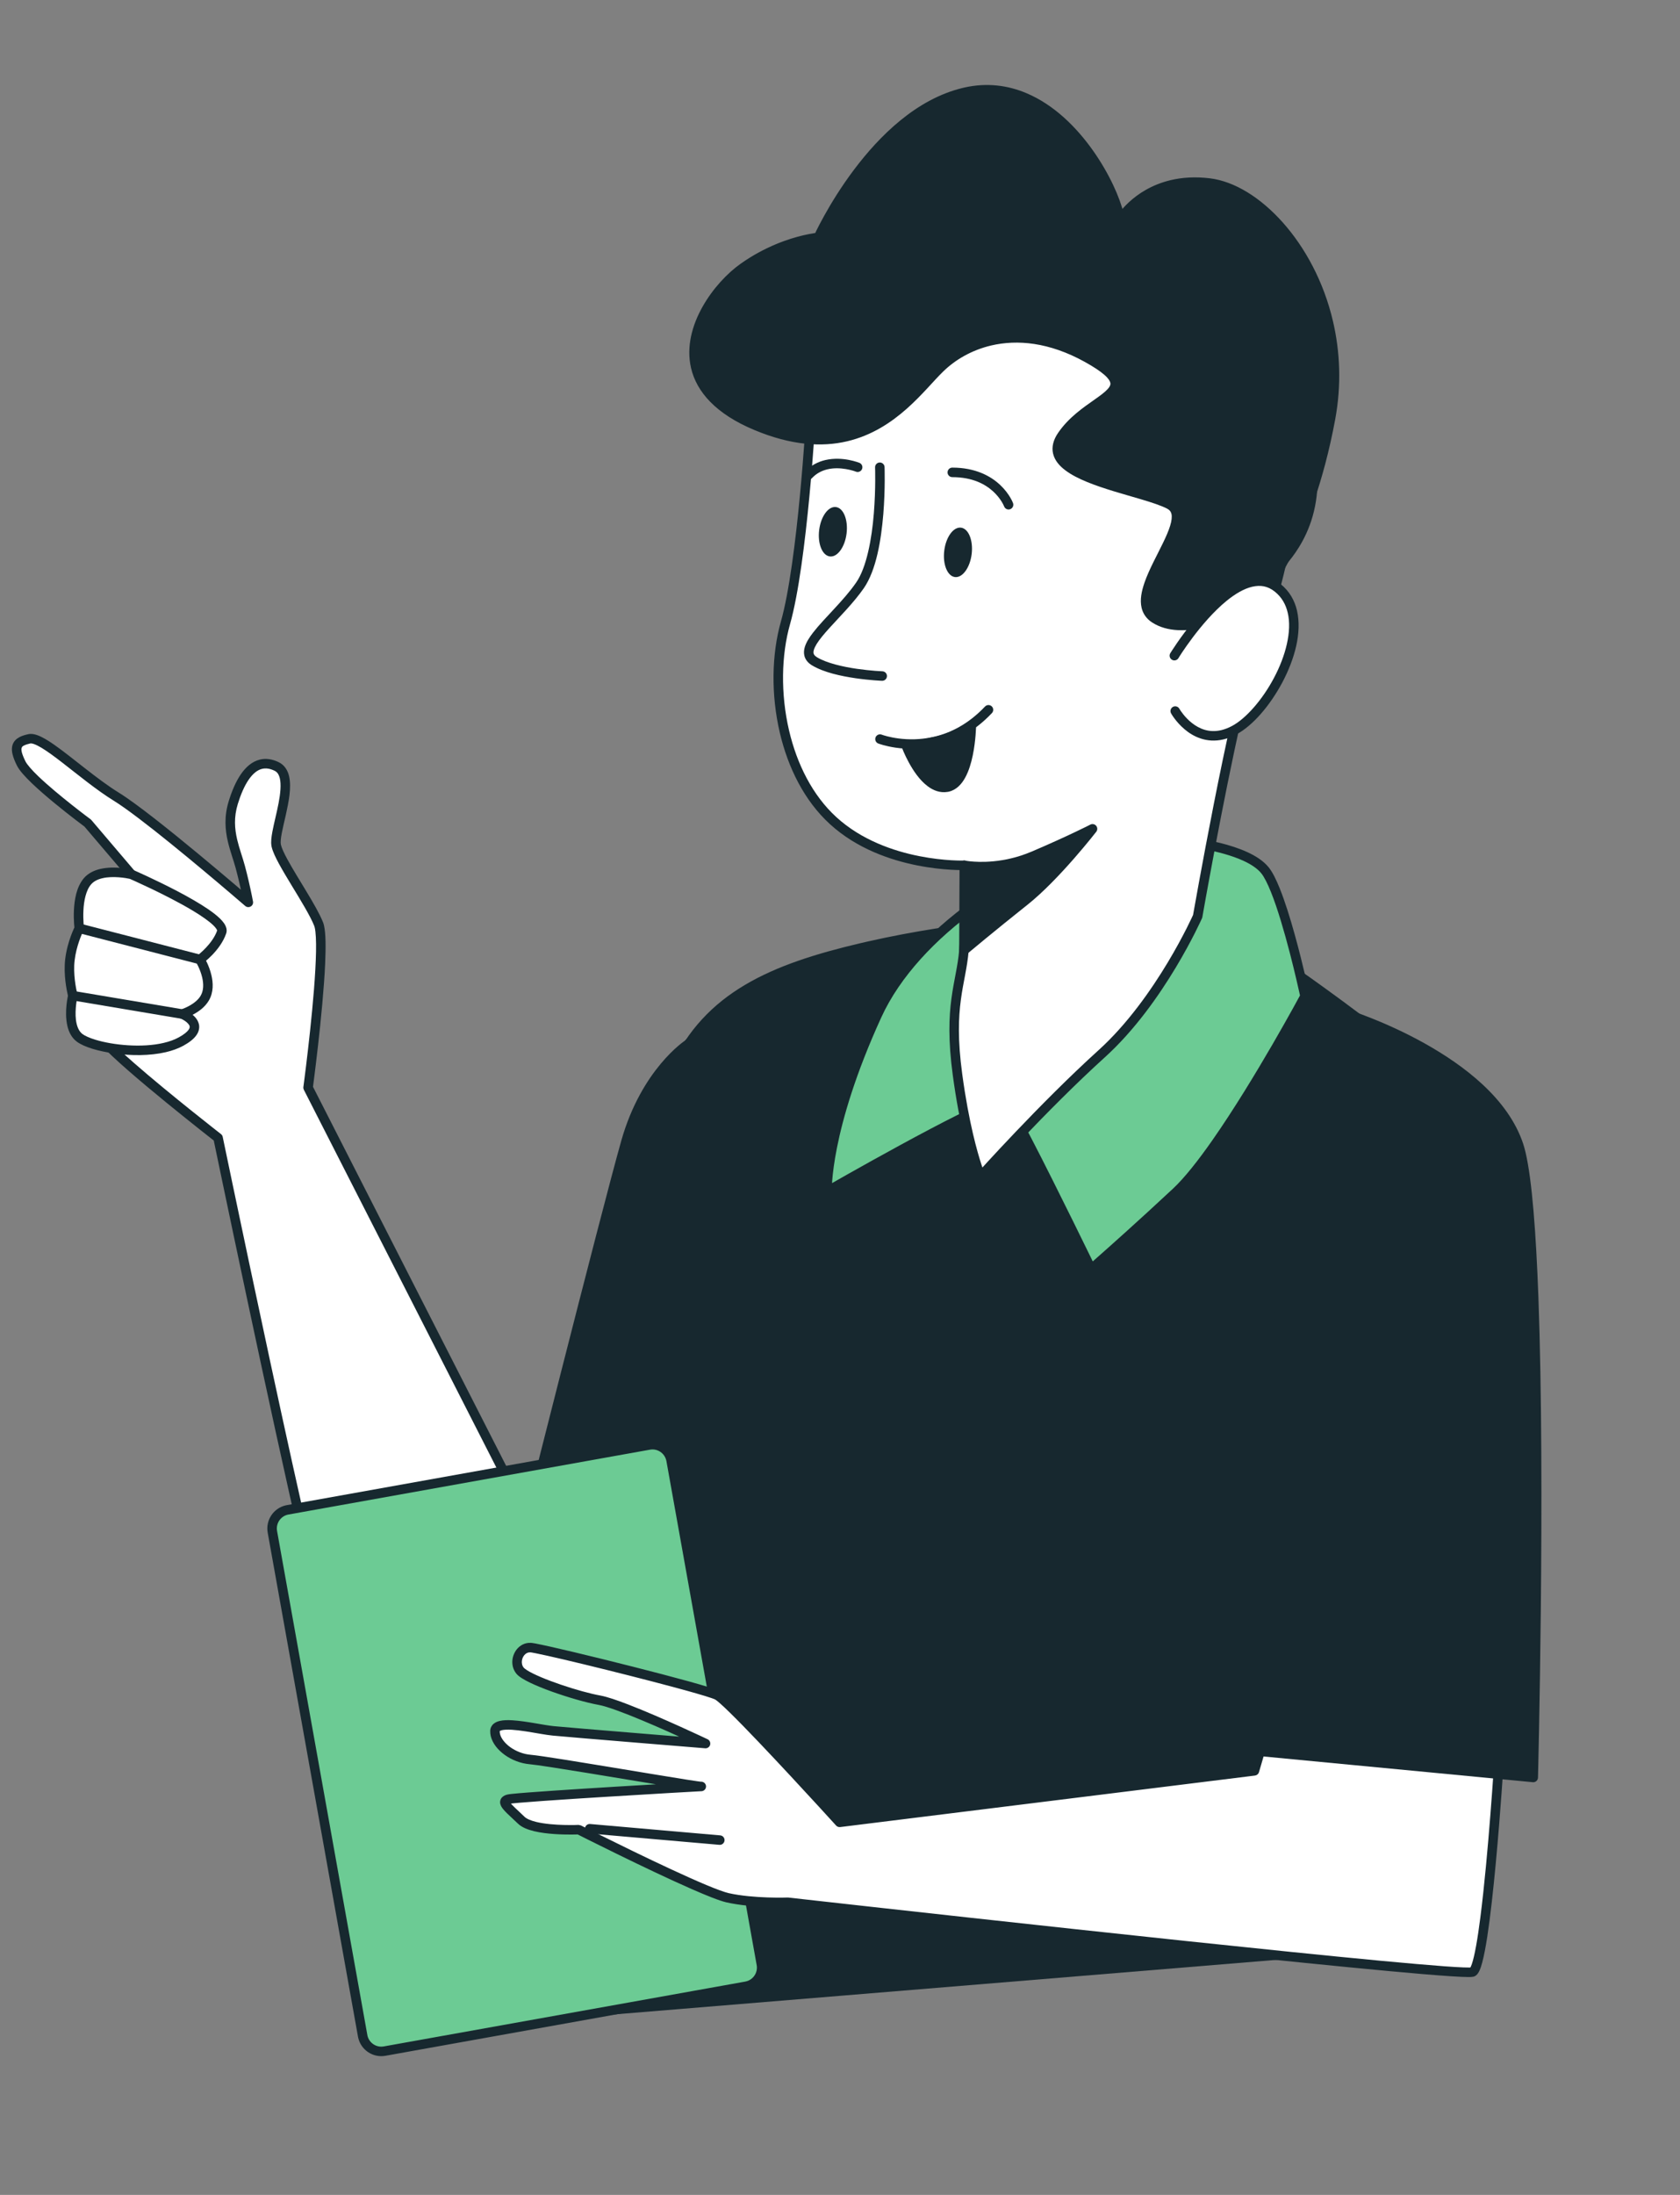
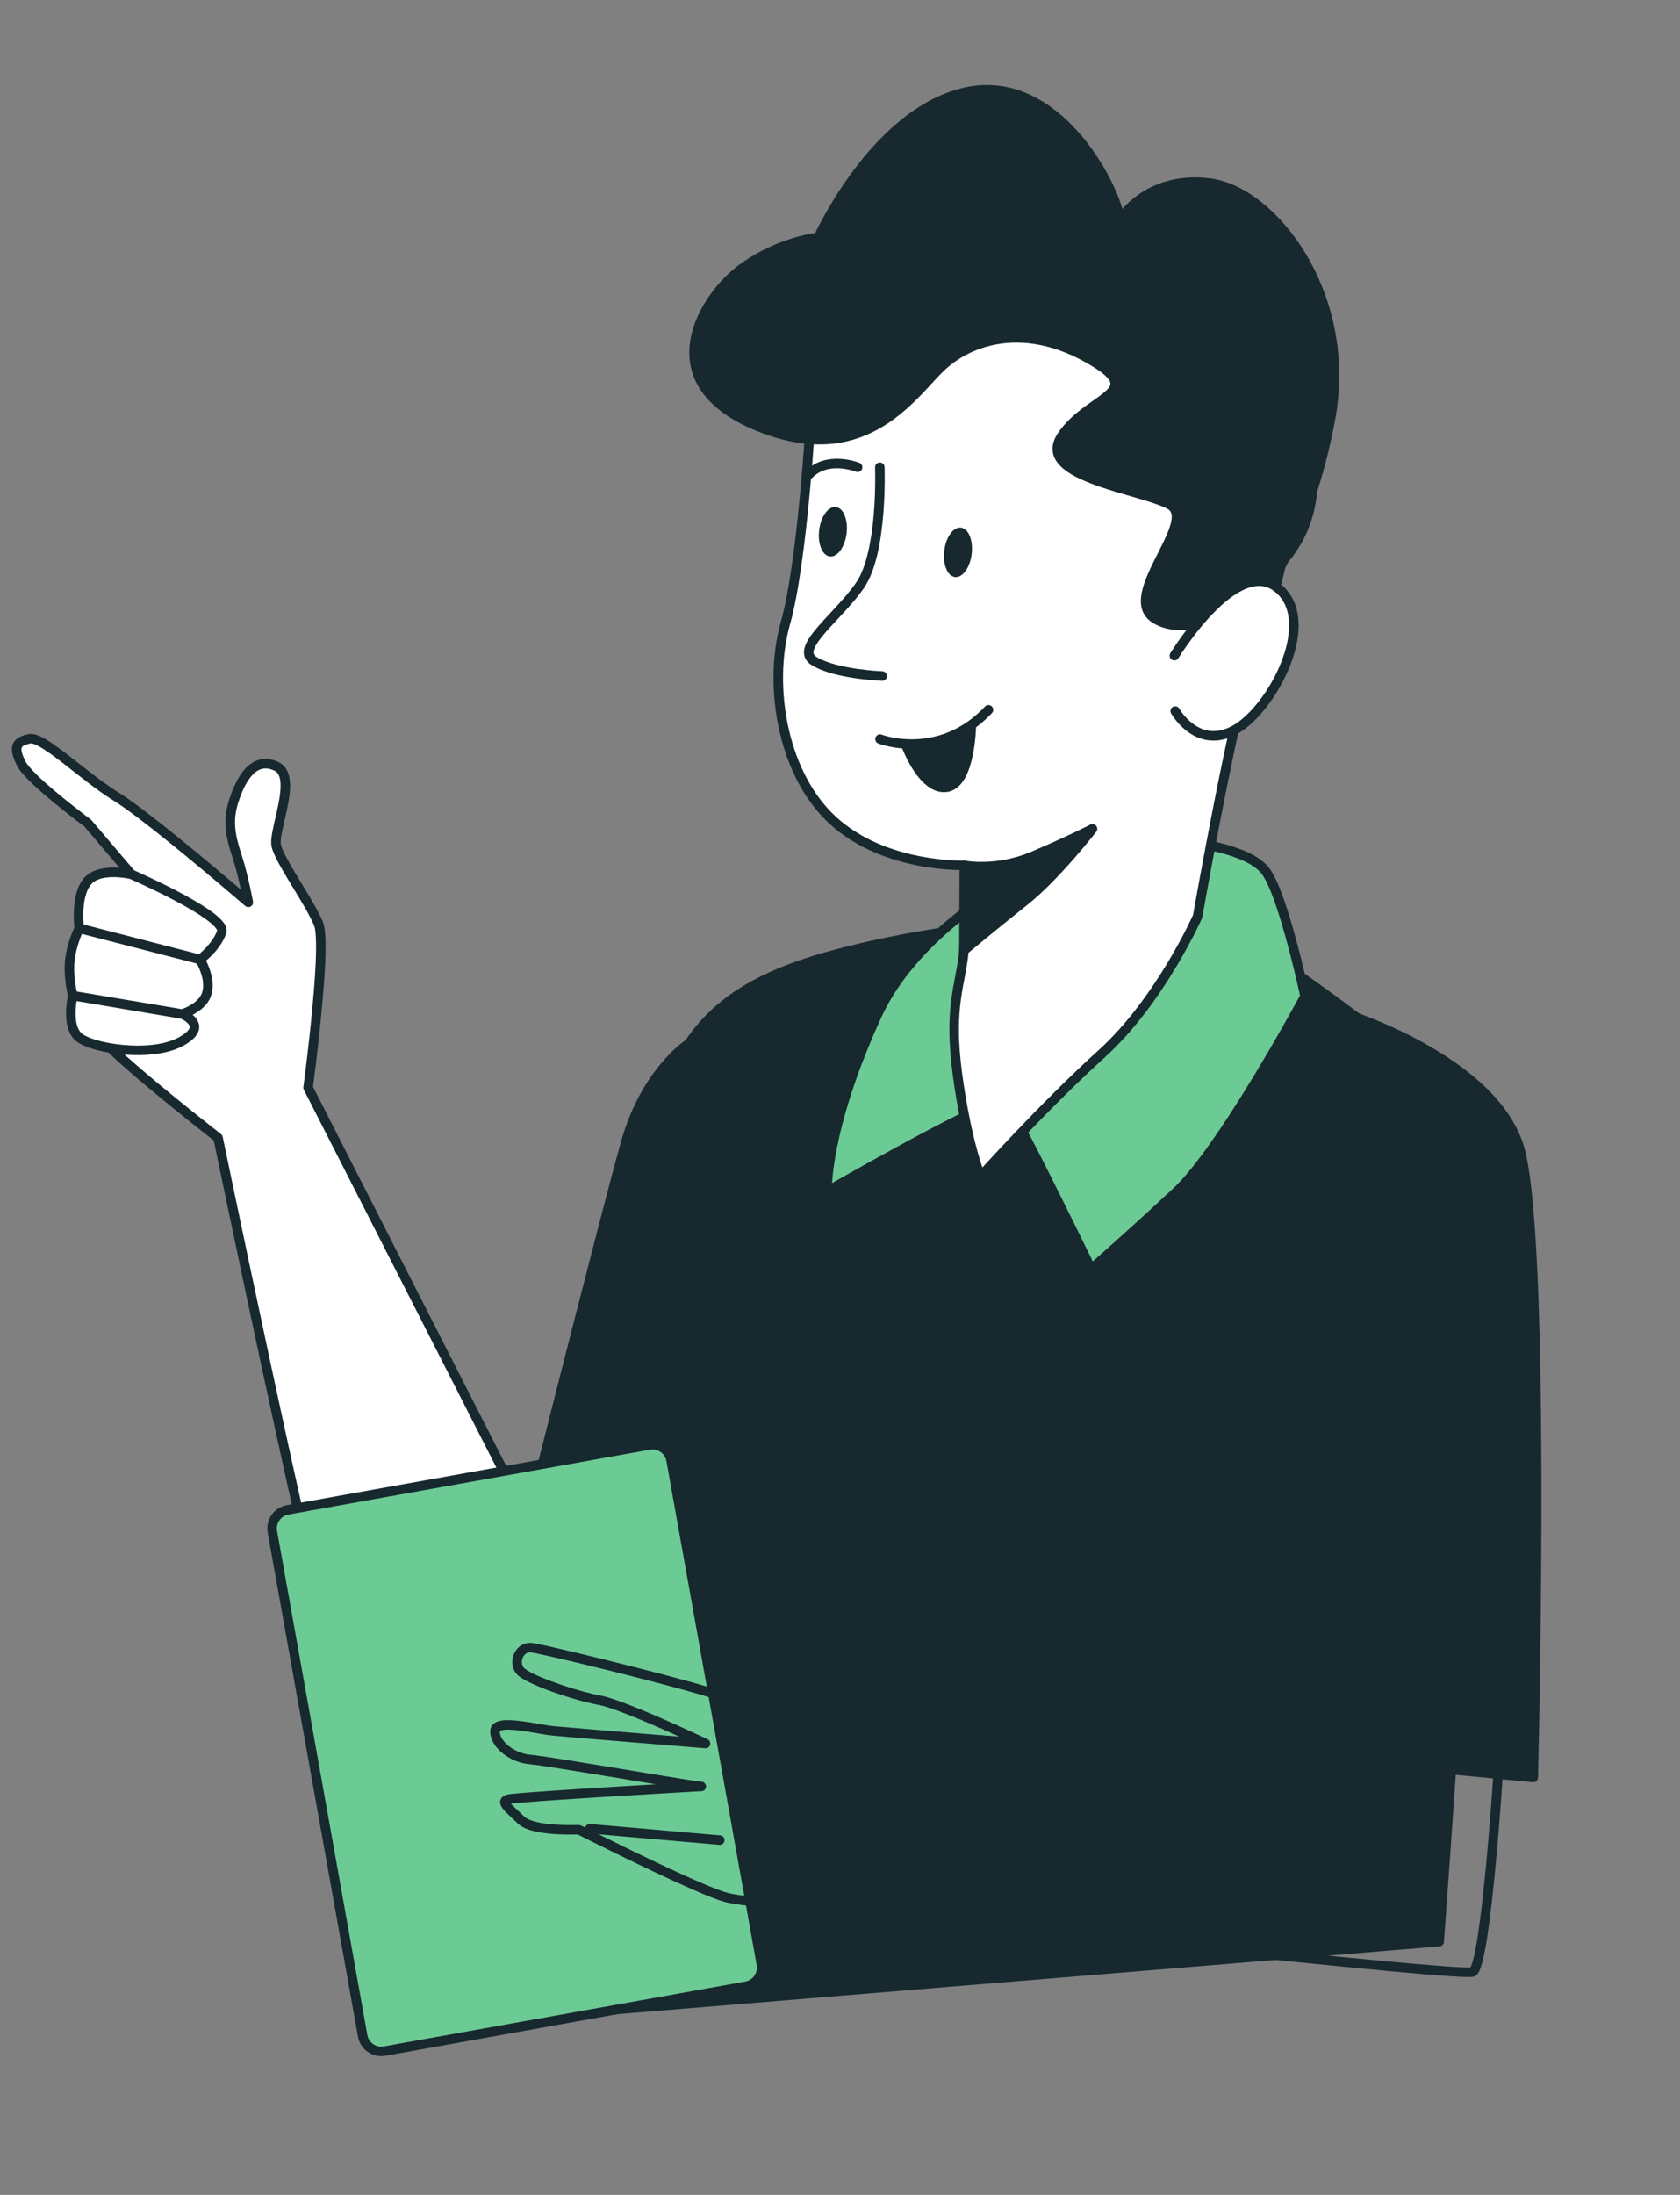
<svg xmlns="http://www.w3.org/2000/svg" width="72" height="94" viewBox="0 0 72 94" fill="none">
  <rect x="0" y="0" width="72" height="94" fill="#808080" stroke="none" />
  <path d="M23.617 66.998L13.204 46.578C13.204 46.578 14.024 40.495 13.654 39.571C13.285 38.648 11.963 36.849 11.836 36.199C11.709 35.549 12.768 33.261 11.851 32.822C10.935 32.384 10.345 33.24 9.998 34.369C9.651 35.498 10.087 36.343 10.299 37.133C10.51 37.922 10.643 38.645 10.643 38.645C10.643 38.645 6.456 35.028 4.988 34.122C3.519 33.215 1.839 31.519 1.262 31.64C0.685 31.761 0.557 31.992 0.909 32.697C1.26 33.401 3.76 35.25 3.76 35.25L5.628 37.444C5.628 37.444 4.807 39.052 4.295 40.855C3.783 42.658 3.485 43.49 4.456 44.584C5.426 45.678 9.346 48.73 9.346 48.73C9.346 48.73 13.359 68.063 13.887 69.121C14.414 70.178 16.759 74.606 19.685 76.273C20.68 76.84 23.262 76.052 24.392 75.519C25.522 74.986 26.901 73.918 26.901 73.918L27.04 68.477L23.617 66.998Z" fill="white" />
  <path d="M23.617 66.998L23.436 67.091L13.022 46.671C13.004 46.634 12.996 46.592 13.002 46.551C13.002 46.55 13.05 46.197 13.117 45.645C13.218 44.819 13.363 43.549 13.456 42.377C13.502 41.791 13.535 41.229 13.544 40.76C13.553 40.294 13.534 39.914 13.489 39.725L13.465 39.647C13.296 39.222 12.884 38.552 12.496 37.915C12.302 37.595 12.114 37.282 11.961 37.002C11.809 36.721 11.693 36.479 11.643 36.273L11.636 36.238L11.636 36.238C11.602 36.051 11.632 35.847 11.676 35.605C11.744 35.245 11.859 34.815 11.938 34.401C12.018 33.988 12.055 33.59 11.993 33.335C11.949 33.159 11.883 33.065 11.763 33.006C11.552 32.906 11.386 32.892 11.236 32.926C11.031 32.973 10.833 33.133 10.651 33.4C10.471 33.665 10.316 34.027 10.192 34.429C10.016 35.005 10.056 35.491 10.164 35.955C10.254 36.341 10.395 36.707 10.495 37.08C10.552 37.293 10.604 37.5 10.648 37.69C10.771 38.214 10.843 38.606 10.843 38.608C10.859 38.693 10.82 38.779 10.744 38.821C10.669 38.865 10.575 38.856 10.51 38.799C10.509 38.798 10.249 38.574 9.834 38.221C9.212 37.691 8.243 36.876 7.295 36.109C6.347 35.343 5.413 34.623 4.881 34.295C4.129 33.831 3.338 33.176 2.666 32.657C2.33 32.397 2.024 32.172 1.777 32.024C1.653 31.95 1.544 31.896 1.46 31.867C1.375 31.836 1.318 31.835 1.303 31.839L1.254 31.851C1.073 31.891 0.976 31.948 0.948 31.985L0.92 32.053C0.915 32.085 0.917 32.136 0.933 32.207C0.956 32.305 1.008 32.439 1.091 32.606C1.152 32.734 1.366 32.982 1.643 33.246C2.06 33.646 2.622 34.108 3.077 34.468C3.304 34.648 3.506 34.803 3.65 34.913C3.795 35.022 3.881 35.086 3.881 35.086L3.915 35.118L5.783 37.312C5.837 37.374 5.847 37.463 5.81 37.536C5.809 37.536 5.798 37.56 5.774 37.606C5.613 37.933 4.933 39.354 4.491 40.911C4.319 41.516 4.173 42.008 4.092 42.425C4.011 42.843 3.996 43.181 4.069 43.495C4.143 43.805 4.303 44.104 4.608 44.449C4.837 44.708 5.262 45.103 5.763 45.54C6.515 46.197 7.443 46.955 8.182 47.548C8.551 47.844 8.874 48.1 9.104 48.281C9.334 48.462 9.47 48.569 9.471 48.569C9.509 48.599 9.536 48.642 9.545 48.689C9.546 48.691 9.701 49.44 9.955 50.653C10.719 54.295 12.368 62.105 13.353 66.303C13.529 67.055 13.684 67.69 13.808 68.164C13.87 68.4 13.924 68.597 13.969 68.745C14.014 68.893 14.053 68.998 14.069 69.029C14.329 69.552 15.044 70.916 16.053 72.351C17.061 73.787 18.369 75.291 19.786 76.096C19.998 76.22 20.352 76.278 20.773 76.264C21.194 76.252 21.679 76.174 22.162 76.061C22.984 75.868 23.802 75.572 24.305 75.334C24.852 75.077 25.474 74.681 25.955 74.351C26.195 74.185 26.402 74.037 26.547 73.929C26.693 73.822 26.776 73.757 26.777 73.757L26.901 73.918L26.698 73.913L26.833 68.61L23.536 67.185C23.493 67.166 23.457 67.133 23.436 67.091L23.617 66.998L23.698 66.811L27.121 68.29C27.197 68.323 27.246 68.399 27.244 68.482L27.105 73.923C27.103 73.984 27.074 74.042 27.026 74.079C27.02 74.083 25.641 75.153 24.479 75.703C23.943 75.956 23.109 76.257 22.255 76.457C21.753 76.575 21.245 76.658 20.785 76.671C20.324 76.683 19.909 76.633 19.584 76.45C18.076 75.589 16.748 74.045 15.72 72.585C14.693 71.125 13.971 69.746 13.704 69.211C13.665 69.131 13.628 69.022 13.579 68.864C13.438 68.395 13.221 67.527 12.956 66.396C11.641 60.787 9.147 48.773 9.146 48.771L9.346 48.73L9.221 48.891C9.22 48.89 8.239 48.126 7.136 47.225C6.584 46.774 6.002 46.289 5.495 45.847C4.988 45.404 4.559 45.007 4.303 44.719C3.967 44.341 3.763 43.975 3.673 43.588C3.581 43.196 3.605 42.794 3.692 42.347C3.78 41.9 3.928 41.402 4.099 40.799C4.618 38.973 5.444 37.358 5.447 37.351L5.628 37.444L5.473 37.575L3.605 35.382L3.76 35.25L3.639 35.414C3.637 35.412 3.01 34.949 2.337 34.395C2 34.118 1.651 33.818 1.361 33.54C1.071 33.258 0.841 33.012 0.726 32.787C0.635 32.604 0.571 32.446 0.537 32.3C0.512 32.194 0.502 32.093 0.517 31.994C0.536 31.844 0.624 31.708 0.743 31.625C0.861 31.54 0.999 31.492 1.161 31.454L1.22 31.441C1.35 31.415 1.471 31.44 1.595 31.483C1.81 31.559 2.045 31.703 2.311 31.886C3.101 32.437 4.153 33.367 5.095 33.948C5.852 34.416 7.262 35.545 8.496 36.566C9.728 37.585 10.775 38.49 10.777 38.491L10.643 38.645L10.443 38.682C10.443 38.681 10.425 38.587 10.393 38.426C10.36 38.266 10.312 38.04 10.252 37.783C10.208 37.597 10.158 37.393 10.102 37.185C10.01 36.841 9.866 36.468 9.767 36.048C9.648 35.544 9.6 34.967 9.803 34.309C9.935 33.882 10.1 33.487 10.314 33.171C10.528 32.857 10.798 32.611 11.143 32.529C11.391 32.47 11.665 32.506 11.939 32.639C12.191 32.757 12.334 32.994 12.389 33.242C12.5 33.733 12.372 34.341 12.248 34.907C12.184 35.188 12.118 35.456 12.076 35.681C12.032 35.903 12.019 36.087 12.036 36.16L12.04 36.18C12.069 36.31 12.173 36.541 12.319 36.807C12.538 37.21 12.847 37.705 13.136 38.185C13.426 38.666 13.696 39.129 13.843 39.495C13.86 39.538 13.874 39.583 13.885 39.632C13.965 39.982 13.965 40.563 13.935 41.276C13.838 43.402 13.406 46.602 13.406 46.605L13.204 46.578L13.385 46.486L23.798 66.906L23.617 66.998Z" fill="#17282F" />
  <path d="M5.628 37.444C5.628 37.444 9.738 39.233 9.5 39.913C9.263 40.593 8.57 41.091 8.57 41.091C8.57 41.091 9.176 42.069 8.773 42.749C8.49 43.227 7.809 43.427 7.809 43.427C7.809 43.427 9.023 43.915 7.759 44.606C6.495 45.297 4.042 44.912 3.417 44.45C2.792 43.987 3.121 42.64 3.121 42.64C3.121 42.64 2.91 41.85 2.995 41.109C3.081 40.369 3.398 39.755 3.398 39.755C3.398 39.755 3.211 38.377 3.745 37.746C4.28 37.115 5.628 37.444 5.628 37.444Z" fill="white" />
  <path d="M5.628 37.444L5.71 37.257C5.712 37.258 6.64 37.662 7.595 38.162C8.073 38.413 8.557 38.687 8.94 38.95C9.132 39.083 9.298 39.212 9.43 39.34C9.559 39.47 9.661 39.593 9.702 39.755C9.719 39.824 9.719 39.905 9.692 39.981C9.558 40.364 9.307 40.676 9.093 40.899C8.877 41.12 8.696 41.251 8.689 41.256L8.57 41.091L8.743 40.983C8.749 40.994 8.958 41.327 9.061 41.766C9.137 42.092 9.16 42.493 8.948 42.853C8.775 43.143 8.504 43.327 8.28 43.447C8.056 43.567 7.875 43.62 7.866 43.623L7.809 43.428L7.884 43.239C7.893 43.242 8.015 43.291 8.155 43.386C8.292 43.482 8.463 43.62 8.523 43.856C8.562 44.008 8.524 44.19 8.41 44.343C8.298 44.498 8.121 44.639 7.857 44.785C7.632 44.907 7.378 44.997 7.109 45.06C6.416 45.221 5.617 45.213 4.916 45.118C4.565 45.07 4.239 45 3.963 44.916C3.686 44.83 3.46 44.733 3.296 44.613C3.064 44.441 2.946 44.187 2.887 43.935C2.743 43.303 2.923 42.606 2.923 42.592L3.121 42.64L2.925 42.693C2.924 42.691 2.917 42.666 2.907 42.622C2.858 42.407 2.718 41.745 2.793 41.086C2.885 40.302 3.211 39.675 3.217 39.662L3.398 39.755L3.196 39.783C3.195 39.776 3.147 39.421 3.168 38.978C3.191 38.535 3.271 37.998 3.59 37.614C3.779 37.392 4.039 37.275 4.296 37.214C4.954 37.064 5.662 37.245 5.677 37.246L5.71 37.257L5.628 37.444L5.58 37.642L5.554 37.636C5.428 37.607 4.845 37.501 4.389 37.611C4.184 37.658 4.013 37.745 3.901 37.878C3.685 38.125 3.591 38.593 3.575 38.997C3.565 39.199 3.571 39.383 3.58 39.517C3.585 39.584 3.59 39.637 3.593 39.674L3.6 39.728C3.605 39.77 3.598 39.812 3.579 39.849L3.567 39.872C3.511 39.988 3.268 40.523 3.198 41.133C3.13 41.704 3.258 42.339 3.304 42.529C3.313 42.568 3.318 42.587 3.318 42.587L3.319 42.688L3.314 42.714C3.284 42.839 3.18 43.413 3.284 43.842C3.33 44.039 3.413 44.194 3.538 44.286C3.636 44.359 3.832 44.45 4.083 44.526C4.836 44.759 6.084 44.885 7.016 44.663C7.257 44.607 7.477 44.528 7.661 44.427C7.894 44.3 8.022 44.186 8.08 44.105C8.137 44.022 8.133 43.988 8.127 43.949C8.117 43.889 8.03 43.79 7.926 43.722C7.876 43.688 7.826 43.661 7.789 43.643L7.745 43.622L7.735 43.617L7.733 43.616C7.652 43.584 7.601 43.504 7.605 43.418C7.61 43.331 7.668 43.257 7.751 43.232L7.774 43.225C7.832 43.206 7.992 43.147 8.16 43.048C8.329 42.95 8.502 42.81 8.598 42.645C8.732 42.423 8.729 42.133 8.665 41.859C8.622 41.678 8.554 41.509 8.497 41.388C8.469 41.328 8.443 41.279 8.425 41.246L8.403 41.209L8.397 41.198C8.341 41.107 8.365 40.987 8.451 40.925L8.457 40.922C8.522 40.877 9.118 40.405 9.308 39.846L9.331 39.854L9.307 39.853L9.308 39.846L9.331 39.854L9.307 39.853L9.306 39.847C9.303 39.823 9.251 39.732 9.145 39.631C8.961 39.45 8.637 39.225 8.263 39C7.7 38.662 7.019 38.319 6.481 38.06C6.211 37.932 5.977 37.824 5.811 37.748C5.645 37.673 5.547 37.631 5.547 37.63L5.628 37.444Z" fill="#17282F" />
  <path d="M8.57 41.091L3.397 39.755L8.57 41.091Z" fill="white" />
  <path d="M8.519 41.288L3.347 39.953C3.238 39.925 3.172 39.813 3.2 39.705C3.228 39.596 3.34 39.53 3.448 39.558L8.621 40.893C8.73 40.921 8.795 41.033 8.767 41.141C8.739 41.251 8.628 41.316 8.519 41.288Z" fill="#17282F" />
-   <path d="M7.809 43.428L3.121 42.64L7.809 43.428Z" fill="white" />
  <path d="M7.775 43.628L3.087 42.84C2.976 42.822 2.901 42.717 2.92 42.606C2.939 42.495 3.044 42.42 3.155 42.439L7.842 43.227C7.953 43.245 8.028 43.35 8.009 43.461C7.99 43.572 7.885 43.647 7.775 43.628Z" fill="#17282F" />
  <path d="M29.486 44.724C29.486 44.724 27.675 45.9 26.822 48.905C25.969 51.91 22.208 66.821 22.208 66.821L27.993 68.472L30.05 46.218L31.588 43.524C31.588 43.524 29.888 44.251 29.486 44.724Z" fill="#17282F" />
  <path d="M29.486 44.724L29.597 44.895L29.582 44.905C29.405 45.028 27.802 46.201 27.018 48.961C26.593 50.458 25.439 54.938 24.393 59.041C23.869 61.092 23.372 63.05 23.006 64.495C22.823 65.216 22.673 65.811 22.569 66.224C22.464 66.638 22.405 66.87 22.405 66.871L22.208 66.821L22.264 66.625L27.813 68.209L29.846 46.2L29.873 46.117L31.412 43.422L31.588 43.524L31.669 43.711C31.668 43.711 31.565 43.755 31.401 43.83C31.155 43.942 30.776 44.121 30.426 44.314C30.251 44.411 30.083 44.511 29.944 44.605C29.805 44.7 29.695 44.792 29.642 44.856L29.597 44.895L29.486 44.724L29.331 44.592C29.46 44.442 29.652 44.305 29.876 44.164C30.546 43.747 31.504 43.339 31.509 43.336C31.589 43.302 31.682 43.323 31.741 43.388C31.799 43.453 31.809 43.549 31.765 43.624L30.248 46.281L28.197 68.491C28.191 68.551 28.159 68.606 28.108 68.64C28.059 68.674 27.996 68.685 27.938 68.668L22.152 67.017C22.046 66.987 21.983 66.878 22.011 66.771C22.011 66.769 25.771 51.864 26.627 48.85C27.497 45.783 29.349 44.569 29.375 44.553L29.486 44.724Z" fill="#17282F" />
  <path d="M54.768 41.148C54.768 41.148 63.058 46.794 63.561 48.709C64.064 50.623 61.68 83.154 61.68 83.154L24.077 86.251C24.077 86.251 27.456 49.035 28.916 45.808C30.377 42.581 33.273 41.422 37.226 40.521C41.18 39.62 45.075 39.415 45.075 39.415C45.075 39.415 51.494 39.116 54.768 41.148Z" fill="#17282F" />
  <path d="M54.768 41.148L54.883 40.98C54.885 40.981 56.959 42.394 59.101 44.049C60.171 44.877 61.258 45.765 62.114 46.572C62.543 46.975 62.913 47.358 63.197 47.706C63.48 48.056 63.679 48.365 63.758 48.657L63.763 48.679C63.8 48.841 63.817 49.09 63.827 49.448C63.862 50.778 63.758 53.541 63.583 56.95C63.055 67.172 61.883 83.168 61.883 83.169C61.876 83.269 61.796 83.349 61.696 83.357L24.093 86.454C24.034 86.459 23.975 86.437 23.932 86.395C23.89 86.351 23.869 86.293 23.874 86.233C23.874 86.232 24.719 76.927 25.747 67.219C26.26 62.364 26.82 57.408 27.342 53.462C27.604 51.489 27.855 49.769 28.088 48.437C28.205 47.772 28.317 47.203 28.423 46.748C28.53 46.292 28.628 45.951 28.731 45.724C29.459 44.113 30.549 42.994 31.93 42.178C33.31 41.36 34.978 40.839 36.889 40.39C36.986 40.368 37.083 40.345 37.181 40.323C41.155 39.417 45.058 39.212 45.064 39.212L45.065 39.211C45.071 39.211 46.683 39.136 48.712 39.317C50.741 39.499 53.184 39.928 54.876 40.975L54.883 40.98L54.768 41.148L54.661 41.321C53.078 40.336 50.675 39.898 48.676 39.722C47.676 39.633 46.776 39.608 46.128 39.603C45.804 39.602 45.542 39.605 45.362 39.61C45.182 39.614 45.085 39.618 45.084 39.618L45.086 39.618C45.085 39.618 44.845 39.631 44.42 39.664C43.145 39.764 40.22 40.047 37.271 40.72C37.174 40.742 37.078 40.764 36.982 40.787C35.088 41.231 33.459 41.745 32.137 42.528C30.815 43.312 29.798 44.356 29.102 45.892C29.022 46.069 28.923 46.397 28.82 46.841C28.43 48.509 27.948 51.82 27.449 55.831C26.7 61.851 25.907 69.462 25.302 75.566C25 78.618 24.744 81.294 24.564 83.207C24.474 84.163 24.403 84.929 24.354 85.456C24.306 85.982 24.28 86.269 24.28 86.269L24.077 86.251L24.06 86.048L61.663 82.951L61.68 83.154L61.476 83.139C61.476 83.138 61.514 82.634 61.577 81.745C61.801 78.635 62.353 70.83 62.797 63.577C63.018 59.951 63.213 56.462 63.325 53.768C63.381 52.422 63.417 51.273 63.425 50.408C63.429 49.975 63.426 49.613 63.416 49.334C63.407 49.056 63.387 48.855 63.367 48.772L63.364 48.761C63.317 48.574 63.147 48.288 62.881 47.963C61.947 46.813 59.881 45.138 58.059 43.767C57.148 43.081 56.296 42.468 55.672 42.027C55.36 41.806 55.106 41.628 54.929 41.506C54.752 41.383 54.654 41.317 54.654 41.316L54.768 41.148Z" fill="#17282F" />
  <path d="M50.897 36.058C50.897 36.058 53.449 36.309 54.22 37.281C54.99 38.253 55.929 42.663 55.929 42.663C55.929 42.663 52.437 49.165 50.406 51.058C48.376 52.951 46.765 54.35 46.765 54.35C46.765 54.35 43.438 47.489 43.067 47.175C42.696 46.86 35.444 51.024 35.444 51.024C35.444 51.024 35.342 48.386 37.585 43.483C39.828 38.581 47.574 34.836 50.897 36.058Z" fill="#6CCB94" />
  <path d="M50.897 36.058L50.917 35.856C50.923 35.856 51.569 35.919 52.319 36.107C52.694 36.202 53.096 36.327 53.461 36.495C53.825 36.663 54.154 36.872 54.38 37.154C54.545 37.365 54.695 37.673 54.846 38.047C55.296 39.165 55.724 40.873 55.955 41.857C56.064 42.319 56.128 42.62 56.128 42.621C56.138 42.668 56.131 42.717 56.108 42.76C56.107 42.761 55.233 44.389 54.103 46.256C53.538 47.19 52.91 48.183 52.293 49.064C51.675 49.946 51.073 50.714 50.545 51.207C48.512 53.102 46.9 54.502 46.899 54.503C46.851 54.545 46.786 54.562 46.724 54.549C46.662 54.536 46.609 54.495 46.582 54.438C46.581 54.437 46.374 54.01 46.057 53.362C45.58 52.391 44.857 50.926 44.219 49.676C43.9 49.05 43.602 48.479 43.368 48.051C43.251 47.837 43.149 47.659 43.071 47.531C43.031 47.466 42.998 47.414 42.972 47.378L42.941 47.337L42.933 47.328L42.933 47.327L42.974 47.285L42.936 47.33L42.933 47.327L42.974 47.285L42.936 47.33L43.024 47.226L42.992 47.359L42.936 47.33L43.024 47.226L42.992 47.359L43.003 47.312L43.001 47.361L42.992 47.359L43.003 47.312L43.001 47.361C42.998 47.361 42.965 47.363 42.919 47.374C42.79 47.404 42.563 47.488 42.282 47.611C41.292 48.041 39.602 48.941 38.167 49.73C37.449 50.126 36.794 50.493 36.318 50.762C35.842 51.031 35.547 51.2 35.546 51.201C35.484 51.237 35.408 51.237 35.346 51.202C35.283 51.168 35.244 51.104 35.241 51.032C35.24 51.001 35.145 48.329 37.4 43.399C38.243 41.559 39.824 39.901 41.653 38.588C43.482 37.276 45.559 36.31 47.414 35.875C48.774 35.557 50.016 35.519 50.967 35.867L50.897 36.058L50.827 36.25C49.996 35.942 48.819 35.963 47.507 36.272C45.716 36.691 43.677 37.637 41.89 38.919C40.102 40.201 38.569 41.82 37.771 43.568C36.655 46.006 36.125 47.876 35.874 49.132C35.748 49.76 35.692 50.236 35.667 50.551C35.655 50.709 35.65 50.827 35.648 50.905C35.648 50.944 35.648 50.973 35.648 50.992L35.648 51.017L35.445 51.024L35.343 50.848C35.344 50.847 36.895 49.957 38.601 49.029C39.454 48.565 40.345 48.092 41.103 47.716C41.482 47.528 41.828 47.364 42.119 47.237C42.412 47.11 42.647 47.02 42.826 46.978C42.885 46.964 42.938 46.955 42.994 46.954C43.049 46.955 43.117 46.955 43.199 47.019C43.257 47.071 43.289 47.12 43.34 47.194C43.519 47.465 43.825 48.03 44.196 48.74C45.303 50.869 46.948 54.26 46.949 54.261L46.765 54.35L46.632 54.196C46.632 54.196 46.732 54.109 46.914 53.949C47.461 53.467 48.747 52.327 50.267 50.909C50.755 50.455 51.351 49.701 51.959 48.831C52.873 47.525 53.821 45.958 54.541 44.718C54.9 44.098 55.203 43.56 55.415 43.177C55.627 42.794 55.749 42.567 55.749 42.567L55.929 42.663L55.73 42.705C55.73 42.705 55.666 42.408 55.559 41.95C55.407 41.3 55.165 40.327 54.892 39.431C54.756 38.984 54.612 38.555 54.468 38.199C54.326 37.843 54.179 37.556 54.06 37.407C53.9 37.203 53.621 37.016 53.29 36.865C52.794 36.636 52.186 36.482 51.706 36.389C51.466 36.342 51.258 36.31 51.11 36.289C51.036 36.28 50.977 36.272 50.937 36.268C50.898 36.263 50.877 36.261 50.877 36.261L50.827 36.25L50.897 36.058Z" fill="#17282F" />
  <path d="M34.752 17.799C34.752 17.799 34.398 24.085 33.662 26.68C32.925 29.275 33.479 33.11 35.705 35.144C37.932 37.178 41.328 37.057 41.328 37.057C41.328 37.057 41.43 39.267 41.311 40.702C41.191 42.137 40.633 43.054 41.037 46.031C41.44 49.007 42.029 50.384 42.029 50.384C42.029 50.384 44.713 47.391 47.219 45.126C49.725 42.86 51.328 39.243 51.328 39.243C51.328 39.243 52.891 30.323 53.732 28.037C54.573 25.75 54.856 24.38 54.916 24.137C54.975 23.895 58.307 21.086 54.262 15.242C50.217 9.398 41.733 11.205 38.86 12.867C35.988 14.529 34.752 17.799 34.752 17.799Z" fill="white" />
  <path d="M34.752 17.799L34.955 17.81C34.955 17.812 34.867 19.385 34.686 21.285C34.504 23.187 34.233 25.408 33.858 26.735C33.483 28.053 33.45 29.721 33.818 31.288C34.153 32.718 34.82 34.06 35.843 34.994C36.915 35.975 38.285 36.445 39.391 36.664C39.943 36.773 40.428 36.821 40.774 36.841C40.946 36.851 41.084 36.854 41.178 36.855C41.225 36.855 41.261 36.855 41.285 36.855L41.32 36.853C41.432 36.849 41.526 36.936 41.531 37.048C41.531 37.052 41.634 39.26 41.514 40.719C41.451 41.461 41.281 42.052 41.18 42.816C41.078 43.58 41.039 44.53 41.239 46.003C41.382 47.058 41.548 47.91 41.702 48.568C41.841 49.162 41.971 49.599 42.065 49.886C42.112 50.029 42.151 50.135 42.177 50.205C42.19 50.239 42.2 50.265 42.207 50.281L42.216 50.304L42.029 50.384L41.877 50.248C41.88 50.246 44.565 47.251 47.082 44.974C48.312 43.863 49.331 42.407 50.039 41.23C50.393 40.642 50.669 40.123 50.857 39.752C50.951 39.566 51.022 39.418 51.07 39.316C51.118 39.215 51.142 39.161 51.142 39.161L51.328 39.243L51.127 39.208C51.128 39.207 51.519 36.977 52.015 34.458C52.263 33.199 52.537 31.868 52.803 30.707C53.069 29.545 53.323 28.557 53.541 27.966C53.959 26.828 54.239 25.919 54.42 25.266C54.603 24.611 54.686 24.217 54.718 24.089L54.718 24.089C54.738 24.019 54.758 24.001 54.778 23.969C54.852 23.865 54.989 23.712 55.157 23.472C55.658 22.754 56.402 21.344 55.881 19.11C55.632 18.05 55.094 16.802 54.095 15.358C52.635 13.25 50.594 12.164 48.436 11.706C46.28 11.248 44.011 11.43 42.144 11.868C40.817 12.179 39.691 12.621 38.962 13.043C37.565 13.851 36.556 15.059 35.899 16.067C35.571 16.571 35.331 17.024 35.173 17.351C35.094 17.514 35.036 17.645 34.998 17.735C34.979 17.779 34.965 17.814 34.955 17.837L34.942 17.871L34.752 17.799L34.561 17.727C34.571 17.71 35.809 14.403 38.758 12.691C39.536 12.241 40.69 11.791 42.051 11.472C43.965 11.023 46.286 10.835 48.52 11.307C50.754 11.779 52.905 12.922 54.43 15.126C55.453 16.604 56.015 17.899 56.278 19.017C56.672 20.695 56.384 21.971 55.986 22.842C55.788 23.277 55.564 23.613 55.387 23.849C55.298 23.967 55.222 24.061 55.169 24.128L55.111 24.204L55.102 24.217L54.997 24.158L55.113 24.186L55.102 24.217L54.997 24.158L55.113 24.186C55.085 24.3 54.998 24.713 54.813 25.375C54.628 26.039 54.345 26.958 53.923 28.107C53.719 28.66 53.463 29.644 53.2 30.798C52.804 32.53 52.386 34.651 52.067 36.338C51.908 37.182 51.773 37.917 51.678 38.441C51.584 38.966 51.529 39.278 51.529 39.278L51.514 39.326C51.507 39.337 49.905 42.968 47.355 45.276C46.108 46.404 44.813 47.716 43.831 48.745C43.34 49.26 42.927 49.704 42.637 50.019C42.347 50.334 42.181 50.52 42.181 50.52C42.134 50.572 42.064 50.596 41.996 50.585C41.927 50.574 41.869 50.528 41.841 50.464C41.837 50.453 41.59 49.872 41.306 48.661C41.148 47.99 40.98 47.126 40.835 46.058C40.631 44.556 40.669 43.559 40.776 42.762C40.883 41.964 41.051 41.378 41.108 40.685C41.166 39.98 41.171 39.072 41.16 38.344C41.155 37.98 41.146 37.66 41.138 37.432C41.13 37.203 41.124 37.067 41.124 37.066L41.327 37.057L41.335 37.261C41.324 37.261 40.461 37.291 39.312 37.063C38.163 36.835 36.722 36.348 35.568 35.294C34.467 34.288 33.771 32.871 33.421 31.381C33.038 29.746 33.07 28.021 33.466 26.624C33.826 25.356 34.101 23.137 34.28 21.247C34.37 20.301 34.437 19.436 34.482 18.807C34.526 18.178 34.548 17.788 34.548 17.787L34.561 17.727L34.752 17.799Z" fill="#17282F" />
  <path d="M48.001 9.421C48.001 9.421 49.111 7.508 51.831 7.839C54.551 8.169 58.008 12.636 57.019 17.945C56.031 23.253 53.938 25.723 53.938 25.723C53.938 25.723 50.992 27.47 49.486 26.485C47.979 25.5 51.437 22.285 50.113 21.602C48.79 20.919 44.313 20.417 45.514 18.655C46.716 16.893 49.325 16.836 46.586 15.319C43.848 13.802 41.533 14.547 40.286 15.759C39.04 16.971 37.005 20.148 32.412 18.229C27.818 16.31 30.208 12.629 31.855 11.464C33.501 10.299 35.074 10.169 35.074 10.169C35.074 10.169 37.485 4.822 41.373 3.948C45.261 3.073 47.8 7.933 48.001 9.421Z" fill="#17282F" />
  <path d="M48.001 9.421L47.825 9.319C47.839 9.296 48.535 8.101 50.178 7.713C50.658 7.6 51.217 7.559 51.855 7.637C52.91 7.767 54.022 8.458 54.977 9.528C55.931 10.6 56.729 12.058 57.126 13.751C57.43 15.048 57.499 16.483 57.219 17.982C56.224 23.331 54.111 25.834 54.093 25.855L54.041 25.898C54.032 25.903 52.919 26.566 51.678 26.858C50.893 27.04 50.04 27.086 49.374 26.656C49.132 26.5 48.981 26.274 48.925 26.027C48.847 25.685 48.923 25.32 49.052 24.946C49.248 24.385 49.582 23.791 49.841 23.255C49.971 22.988 50.082 22.736 50.148 22.52C50.216 22.303 50.233 22.123 50.205 22.009C50.178 21.908 50.137 21.848 50.02 21.783C49.766 21.651 49.35 21.515 48.874 21.374C48.16 21.162 47.307 20.936 46.594 20.644C46.237 20.498 45.915 20.336 45.657 20.142C45.401 19.949 45.201 19.718 45.132 19.427C45.065 19.146 45.14 18.839 45.346 18.54C45.802 17.873 46.434 17.449 46.911 17.112C47.15 16.944 47.35 16.797 47.465 16.67C47.523 16.608 47.559 16.552 47.575 16.508C47.592 16.463 47.594 16.432 47.584 16.388C47.57 16.317 47.5 16.199 47.323 16.047C47.148 15.894 46.874 15.711 46.488 15.497C44.963 14.654 43.596 14.535 42.479 14.796C41.639 14.994 40.938 15.409 40.428 15.905C39.626 16.678 38.424 18.4 36.306 18.899C35.226 19.153 33.916 19.079 32.333 18.417C30.671 17.726 29.853 16.774 29.617 15.765C29.403 14.846 29.667 13.921 30.109 13.136C30.553 12.349 31.177 11.694 31.737 11.298C32.784 10.556 33.801 10.224 34.426 10.077C34.811 9.987 35.049 9.966 35.057 9.966L35.074 10.169L34.888 10.085C34.892 10.077 35.495 8.74 36.59 7.281C37.685 5.825 39.272 4.235 41.281 3.76L41.328 3.749C42.297 3.531 43.195 3.654 43.988 3.989C45.179 4.49 46.138 5.453 46.842 6.447C47.547 7.444 47.997 8.47 48.156 9.144C48.177 9.233 48.193 9.316 48.203 9.394L48.001 9.421L47.799 9.448C47.791 9.387 47.778 9.316 47.759 9.237C47.573 8.434 46.862 6.927 45.757 5.759C45.205 5.173 44.556 4.669 43.83 4.364C43.103 4.059 42.302 3.948 41.417 4.147L41.374 4.157C39.522 4.587 37.982 6.103 36.916 7.525C36.383 8.236 35.967 8.92 35.686 9.425C35.546 9.678 35.438 9.886 35.367 10.03C35.331 10.102 35.304 10.158 35.286 10.196L35.26 10.253C35.229 10.32 35.164 10.366 35.091 10.372L35.056 10.376C34.981 10.384 34.791 10.41 34.52 10.473C33.931 10.611 32.964 10.928 31.972 11.63C31.468 11.986 30.873 12.608 30.464 13.336C30.053 14.065 29.83 14.891 30.014 15.672C30.216 16.525 30.899 17.374 32.49 18.041C34.011 18.676 35.222 18.734 36.214 18.502C38.156 18.049 39.296 16.444 40.145 15.613C40.706 15.068 41.47 14.615 42.386 14.4C43.603 14.114 45.085 14.254 46.685 15.141C47.086 15.364 47.38 15.557 47.59 15.739C47.798 15.921 47.933 16.095 47.981 16.295C48.011 16.418 47.999 16.544 47.956 16.654C47.879 16.847 47.733 16.992 47.561 17.135C47.301 17.349 46.964 17.56 46.625 17.82C46.285 18.079 45.945 18.384 45.683 18.769C45.521 19.01 45.494 19.183 45.529 19.334C45.553 19.44 45.614 19.546 45.718 19.655C45.898 19.846 46.206 20.032 46.583 20.198C47.148 20.447 47.861 20.656 48.526 20.848C49.192 21.042 49.805 21.216 50.207 21.421C50.416 21.526 50.557 21.712 50.602 21.916C50.67 22.224 50.581 22.547 50.447 22.896C50.243 23.416 49.91 23.998 49.656 24.548C49.398 25.096 49.24 25.614 49.322 25.934C49.361 26.089 49.435 26.207 49.597 26.315C50.1 26.648 50.847 26.637 51.585 26.462C52.165 26.325 52.731 26.096 53.149 25.901C53.358 25.803 53.53 25.715 53.65 25.65C53.709 25.618 53.756 25.592 53.787 25.574L53.833 25.548L53.937 25.723L53.782 25.591L53.802 25.566C54.019 25.296 55.899 22.847 56.819 17.908C57.087 16.466 57.021 15.09 56.729 13.844C56.348 12.219 55.581 10.817 54.673 9.799C53.766 8.779 52.718 8.149 51.806 8.041C51.213 7.969 50.704 8.008 50.271 8.109C49.531 8.283 49.007 8.64 48.666 8.953C48.496 9.11 48.372 9.256 48.291 9.36C48.251 9.413 48.221 9.455 48.203 9.484L48.182 9.516L48.178 9.522L48.177 9.523C48.134 9.599 48.047 9.638 47.962 9.621C47.876 9.604 47.811 9.535 47.799 9.448L48.001 9.421Z" fill="#17282F" />
  <path d="M37.91 20.003C37.91 20.008 37.945 20.922 37.856 22.022C37.762 23.123 37.56 24.403 37.023 25.187C36.584 25.817 35.994 26.401 35.54 26.903C35.314 27.153 35.121 27.383 35.002 27.575C34.943 27.671 34.902 27.757 34.882 27.826C34.861 27.897 34.86 27.947 34.869 27.984C34.882 28.033 34.908 28.081 35.011 28.146C35.419 28.397 36.132 28.559 36.73 28.644C37.03 28.687 37.303 28.713 37.5 28.729C37.599 28.737 37.678 28.741 37.733 28.744C37.788 28.747 37.816 28.749 37.816 28.749C37.929 28.753 38.017 28.847 38.012 28.96C38.008 29.072 37.914 29.16 37.801 29.156C37.797 29.155 37.294 29.137 36.672 29.047C36.048 28.955 35.309 28.801 34.8 28.494C34.633 28.395 34.511 28.249 34.472 28.077C34.443 27.953 34.456 27.828 34.491 27.71C34.554 27.504 34.681 27.306 34.843 27.095C35.327 26.47 36.153 25.728 36.688 24.954C37.142 24.31 37.365 23.06 37.45 21.989C37.493 21.452 37.507 20.958 37.509 20.599C37.51 20.42 37.508 20.274 37.507 20.174C37.505 20.073 37.503 20.019 37.503 20.019C37.498 19.906 37.586 19.812 37.698 19.807C37.811 19.803 37.905 19.89 37.91 20.003Z" fill="#17282F" />
  <path d="M37.788 31.462L37.796 31.465C37.895 31.502 38.862 31.828 40.035 31.552C40.726 31.39 41.49 31.023 42.215 30.258C42.292 30.176 42.421 30.173 42.503 30.25C42.585 30.328 42.588 30.456 42.511 30.538C41.733 31.362 40.887 31.771 40.128 31.949C38.749 32.27 37.662 31.849 37.641 31.842C37.536 31.802 37.484 31.684 37.524 31.579C37.565 31.474 37.683 31.422 37.788 31.462Z" fill="#17282F" />
  <path d="M41.628 31.092C41.628 31.092 41.593 33.55 40.577 33.714C39.561 33.876 38.848 31.955 38.848 31.955C38.848 31.955 40.893 31.787 41.628 31.092Z" fill="#17282F" />
  <path d="M41.628 31.092L41.832 31.095C41.831 31.102 41.823 31.707 41.689 32.354C41.621 32.679 41.523 33.014 41.368 33.298C41.215 33.579 40.993 33.825 40.669 33.903L40.609 33.914C40.286 33.967 39.992 33.849 39.756 33.67C39.4 33.401 39.135 32.994 38.948 32.651C38.762 32.31 38.659 32.032 38.657 32.026C38.635 31.966 38.642 31.9 38.676 31.846C38.711 31.792 38.767 31.757 38.831 31.752C38.831 31.752 38.866 31.749 38.931 31.742C39.127 31.721 39.587 31.665 40.076 31.55C40.623 31.424 41.211 31.212 41.488 30.944C41.548 30.888 41.635 30.873 41.71 30.906C41.785 30.939 41.833 31.014 41.832 31.095L41.628 31.092L41.768 31.24C41.375 31.606 40.746 31.808 40.169 31.946C39.483 32.107 38.871 32.157 38.865 32.158L38.848 31.955L39.039 31.884C39.039 31.884 39.048 31.91 39.069 31.96C39.14 32.134 39.338 32.577 39.614 32.943C39.752 33.127 39.909 33.29 40.068 33.392C40.229 33.495 40.382 33.538 40.544 33.512L40.576 33.506C40.737 33.47 40.885 33.333 41.011 33.102C41.199 32.761 41.31 32.25 41.364 31.832C41.392 31.622 41.407 31.436 41.415 31.301C41.419 31.235 41.422 31.181 41.423 31.144L41.425 31.09L41.628 31.092Z" fill="#17282F" />
-   <path d="M43.033 21.686L43.033 21.686C43.025 21.664 42.895 21.347 42.559 21.042C42.222 20.737 41.685 20.436 40.813 20.434C40.7 20.434 40.609 20.343 40.609 20.23C40.61 20.117 40.701 20.026 40.813 20.026C41.814 20.026 42.476 20.398 42.871 20.776C43.269 21.153 43.408 21.526 43.415 21.545C43.454 21.651 43.4 21.768 43.294 21.807C43.189 21.846 43.072 21.791 43.033 21.686Z" fill="#17282F" />
  <path d="M36.68 20.199L36.675 20.197C36.618 20.173 36.019 19.965 35.463 20.099C35.224 20.155 34.993 20.268 34.794 20.481C34.717 20.563 34.588 20.568 34.505 20.491C34.423 20.415 34.419 20.285 34.496 20.203C34.755 19.924 35.068 19.773 35.37 19.702C36.123 19.53 36.813 19.817 36.831 19.821C36.936 19.863 36.987 19.981 36.945 20.086C36.903 20.19 36.784 20.241 36.68 20.199Z" fill="#17282F" />
  <path d="M40.468 23.584C40.396 24.167 40.602 24.674 40.926 24.713C41.251 24.752 41.571 24.311 41.643 23.727C41.714 23.143 41.509 22.637 41.185 22.597C40.86 22.558 40.539 22.999 40.468 23.584Z" fill="#17282F" />
  <path d="M35.107 22.701C35.035 23.285 35.24 23.79 35.565 23.83C35.89 23.87 36.211 23.428 36.282 22.844C36.353 22.26 36.148 21.754 35.824 21.715C35.499 21.675 35.178 22.116 35.107 22.701Z" fill="#17282F" />
  <path d="M50.33 28.079C50.33 28.079 52.982 23.743 54.764 25.18C56.545 26.617 54.483 30.43 52.89 31.274C51.296 32.118 50.367 30.452 50.367 30.452" fill="white" />
  <path d="M50.156 27.973C50.16 27.968 50.588 27.267 51.222 26.513C51.539 26.136 51.908 25.746 52.305 25.421C52.703 25.097 53.128 24.836 53.573 24.731C54.015 24.623 54.49 24.693 54.892 25.021C55.261 25.318 55.484 25.714 55.585 26.147C55.804 27.098 55.483 28.229 54.958 29.224C54.427 30.218 53.694 31.075 52.985 31.454C52.794 31.555 52.609 31.625 52.431 31.666C51.711 31.836 51.132 31.545 50.763 31.228C50.389 30.91 50.196 30.564 50.189 30.551C50.134 30.453 50.169 30.329 50.267 30.274C50.366 30.219 50.49 30.255 50.544 30.353L50.55 30.363C50.585 30.422 50.776 30.724 51.087 30.967C51.4 31.21 51.809 31.392 52.337 31.27C52.48 31.236 52.632 31.18 52.794 31.094C53.383 30.787 54.102 29.973 54.598 29.033C55.099 28.094 55.377 27.028 55.188 26.24C55.103 25.879 54.93 25.576 54.636 25.338C54.326 25.092 54.019 25.049 53.666 25.128C53.315 25.209 52.931 25.435 52.563 25.736C52.009 26.189 51.49 26.803 51.114 27.303C50.925 27.554 50.772 27.775 50.666 27.933C50.614 28.013 50.573 28.076 50.545 28.12C50.517 28.163 50.504 28.186 50.504 28.186C50.445 28.281 50.32 28.312 50.224 28.253C50.128 28.194 50.097 28.069 50.156 27.973Z" fill="#17282F" />
  <path d="M41.327 37.057C41.327 37.057 42.697 37.341 44.304 36.654C45.91 35.967 46.822 35.496 46.822 35.496C46.822 35.496 45.247 37.526 43.909 38.587C42.57 39.647 41.311 40.702 41.311 40.702L41.327 37.057Z" fill="#17282F" />
  <path d="M41.328 37.057L41.369 36.857L41.375 36.859C41.456 36.874 42.26 37.012 43.313 36.765C43.601 36.698 43.907 36.601 44.224 36.466C45.025 36.124 45.651 35.836 46.078 35.633C46.291 35.532 46.455 35.452 46.564 35.398C46.674 35.343 46.728 35.315 46.728 35.315C46.813 35.271 46.918 35.292 46.979 35.366C47.04 35.439 47.041 35.545 46.983 35.621C46.977 35.626 45.405 37.658 44.035 38.747C43.367 39.276 42.719 39.804 42.237 40.199C41.755 40.595 41.442 40.857 41.441 40.858C41.381 40.909 41.296 40.92 41.224 40.886C41.152 40.852 41.107 40.78 41.107 40.7L41.124 37.056C41.124 36.995 41.152 36.937 41.199 36.899C41.247 36.86 41.309 36.845 41.369 36.857L41.328 37.057L41.531 37.058L41.514 40.702L41.311 40.702L41.18 40.545C41.181 40.545 42.441 39.49 43.782 38.427C44.433 37.912 45.158 37.145 45.714 36.51C45.992 36.191 46.23 35.907 46.397 35.701C46.565 35.495 46.661 35.371 46.661 35.371L46.822 35.496L46.916 35.677C46.912 35.679 45.996 36.152 44.384 36.841C44.044 36.986 43.715 37.089 43.406 37.162C42.2 37.444 41.305 37.26 41.286 37.256L41.328 37.057Z" fill="#17282F" />
  <path d="M16.484 87.841L31.975 85.064C32.415 84.985 32.709 84.564 32.63 84.122L28.761 62.539C28.682 62.098 28.261 61.805 27.82 61.884L12.329 64.66C11.889 64.739 11.595 65.161 11.674 65.602L15.542 87.185C15.621 87.626 16.043 87.92 16.484 87.841Z" fill="#6CCB94" />
  <path d="M16.484 87.841L16.448 87.64L31.938 84.864L31.97 84.857C32.282 84.784 32.487 84.478 32.429 84.158L28.561 62.575L28.554 62.543C28.481 62.231 28.175 62.026 27.856 62.084L12.365 64.861L12.333 64.867C12.021 64.94 11.817 65.246 11.874 65.566L15.743 87.149L15.749 87.181C15.822 87.493 16.129 87.698 16.448 87.64L16.484 87.841L16.52 88.041C15.986 88.137 15.475 87.796 15.353 87.274L15.342 87.221L11.473 65.638C11.378 65.104 11.718 64.593 12.24 64.47L12.293 64.459L27.783 61.683C28.317 61.587 28.828 61.927 28.951 62.45L28.962 62.503L32.83 84.087C32.926 84.621 32.586 85.131 32.063 85.254L32.011 85.264L16.52 88.041L16.484 87.841Z" fill="#17282F" />
-   <path d="M64.249 75.311C64.249 75.311 63.699 84.201 63.112 84.451C62.525 84.702 33.768 81.467 33.768 81.467C33.768 81.467 32.287 81.521 31.186 81.274C30.086 81.027 24.802 78.357 24.802 78.357C24.802 78.357 22.852 78.45 22.339 77.952C21.825 77.455 21.395 77.153 21.792 77.052C22.189 76.952 30.252 76.49 30.051 76.507C29.85 76.523 23.548 75.422 22.732 75.354C21.917 75.287 21.191 74.671 21.214 74.129C21.237 73.587 22.963 74.053 23.711 74.126C24.46 74.199 30.237 74.669 30.237 74.669C30.237 74.669 26.724 73 25.696 72.815C24.668 72.629 22.585 71.924 22.283 71.543C21.982 71.163 22.268 70.532 22.743 70.56C23.218 70.589 30.178 72.311 30.742 72.602C31.306 72.893 35.984 78.044 35.984 78.044L53.761 75.837L54.024 74.938L64.249 75.311Z" fill="white" />
  <path d="M64.25 75.311L64.453 75.324C64.453 75.325 64.315 77.549 64.104 79.806C63.998 80.935 63.874 82.072 63.739 82.949C63.671 83.387 63.6 83.76 63.526 84.039C63.489 84.18 63.451 84.296 63.406 84.392C63.384 84.441 63.36 84.485 63.329 84.526C63.298 84.567 63.259 84.609 63.192 84.639L63.192 84.639L63.146 84.654C63.08 84.668 63.024 84.668 62.937 84.669C62.609 84.669 61.923 84.622 60.953 84.541C54.174 83.968 33.746 81.67 33.745 81.669L33.768 81.467L33.775 81.671C33.767 81.67 32.283 81.728 31.142 81.473C30.831 81.402 30.299 81.188 29.643 80.901C27.683 80.042 24.712 78.54 24.71 78.539L24.802 78.357L24.812 78.56C24.807 78.56 24.314 78.584 23.749 78.544C23.466 78.524 23.165 78.489 22.893 78.424C22.621 78.356 22.375 78.268 22.197 78.098C22.025 77.932 21.861 77.786 21.729 77.657C21.663 77.591 21.605 77.531 21.556 77.469C21.508 77.406 21.465 77.344 21.442 77.255C21.418 77.174 21.441 77.048 21.514 76.976C21.583 76.904 21.66 76.876 21.742 76.854L21.749 76.853C21.797 76.842 21.851 76.835 21.936 76.826C22.555 76.759 24.574 76.628 26.448 76.513C27.385 76.456 28.283 76.403 28.948 76.364C29.28 76.345 29.554 76.329 29.745 76.319C29.841 76.313 29.915 76.309 29.966 76.307L30.026 76.304L30.042 76.303L30.05 76.303L30.059 76.303L30.076 76.304L30.105 76.309C30.179 76.328 30.236 76.386 30.253 76.46C30.262 76.489 30.264 76.562 30.225 76.619C30.196 76.661 30.162 76.681 30.143 76.69L30.098 76.706L30.097 76.706L30.055 76.507L30.101 76.705L30.097 76.706L30.055 76.507L30.101 76.705L30.075 76.709L30.07 76.71L30.068 76.71L29.997 76.708C29.84 76.694 29.372 76.62 28.722 76.515C27.751 76.357 26.393 76.129 25.205 75.935C24.611 75.838 24.059 75.75 23.62 75.682C23.181 75.615 22.85 75.568 22.716 75.557C22.31 75.523 21.932 75.371 21.633 75.157C21.335 74.941 21.109 74.665 21.032 74.35C21.015 74.275 21.007 74.198 21.01 74.121C21.012 74.008 21.069 73.895 21.15 73.828C21.23 73.758 21.322 73.724 21.417 73.701C21.579 73.663 21.761 73.661 21.961 73.673C22.555 73.709 23.322 73.884 23.731 73.924C24.101 73.96 25.735 74.096 27.272 74.222C28.041 74.285 28.786 74.347 29.339 74.392C29.893 74.437 30.253 74.466 30.254 74.466L30.238 74.669L30.15 74.853C30.149 74.853 29.932 74.749 29.587 74.59C29.07 74.352 28.271 73.99 27.506 73.671C26.746 73.353 26.006 73.076 25.66 73.015C25.127 72.919 24.346 72.694 23.649 72.444C23.3 72.318 22.974 72.187 22.711 72.06C22.579 71.996 22.463 71.933 22.365 71.871C22.267 71.808 22.188 71.749 22.124 71.67C22.05 71.577 22.002 71.472 21.977 71.366C21.928 71.153 21.967 70.936 22.066 70.756C22.165 70.576 22.333 70.426 22.552 70.374C22.617 70.359 22.685 70.353 22.755 70.357C22.805 70.36 22.86 70.37 22.942 70.384C23.535 70.494 25.357 70.929 27.11 71.374C27.985 71.596 28.84 71.819 29.512 72.005C29.848 72.098 30.137 72.182 30.361 72.251C30.588 72.322 30.739 72.372 30.836 72.421C30.898 72.454 30.952 72.496 31.023 72.554C31.283 72.768 31.722 73.202 32.248 73.742C33.822 75.36 36.134 77.906 36.135 77.907L35.984 78.044L35.959 77.842L53.603 75.652L53.829 74.881C53.855 74.791 53.938 74.731 54.032 74.735L64.257 75.108C64.312 75.109 64.363 75.133 64.4 75.175C64.438 75.215 64.456 75.269 64.453 75.324L64.25 75.311L64.242 75.515L54.175 75.147L53.956 75.895C53.934 75.973 53.866 76.029 53.786 76.04L36.009 78.246C35.943 78.254 35.877 78.23 35.833 78.181C35.832 78.18 35.541 77.859 35.094 77.372C34.424 76.642 33.404 75.539 32.501 74.592C32.05 74.119 31.627 73.685 31.293 73.358C31.126 73.194 30.981 73.057 30.867 72.956C30.756 72.856 30.665 72.789 30.649 72.783C30.632 72.774 30.575 72.75 30.498 72.724C30.202 72.621 29.587 72.445 28.833 72.243C27.701 71.939 26.25 71.573 25.041 71.28C24.436 71.134 23.892 71.006 23.48 70.914C23.274 70.868 23.1 70.831 22.97 70.805C22.841 70.778 22.746 70.764 22.731 70.763L22.645 70.77C22.557 70.791 22.476 70.856 22.422 70.953C22.369 71.05 22.349 71.17 22.374 71.273C22.386 71.325 22.408 71.373 22.443 71.417C22.455 71.433 22.506 71.479 22.584 71.528C22.86 71.705 23.438 71.945 24.044 72.15C24.652 72.358 25.3 72.536 25.733 72.614C26.019 72.667 26.433 72.808 26.913 72.993C28.347 73.545 30.322 74.484 30.325 74.485C30.413 74.527 30.459 74.627 30.434 74.722C30.409 74.817 30.319 74.88 30.221 74.872C30.22 74.872 24.446 74.403 23.692 74.329C23.384 74.299 22.952 74.212 22.532 74.148C22.322 74.116 22.116 74.09 21.937 74.079C21.758 74.068 21.604 74.075 21.51 74.097C21.455 74.11 21.424 74.128 21.418 74.134L21.416 74.136L21.409 74.13L21.418 74.134L21.416 74.136L21.409 74.13L21.418 74.134L21.417 74.138C21.416 74.175 21.419 74.215 21.429 74.257C21.468 74.434 21.629 74.654 21.87 74.826C22.111 74.998 22.426 75.125 22.749 75.151C22.97 75.17 23.512 75.251 24.224 75.364C25.288 75.533 26.715 75.772 27.895 75.966C28.485 76.064 29.013 76.15 29.402 76.211C29.597 76.242 29.757 76.266 29.872 76.282C29.929 76.29 29.975 76.296 30.006 76.3L30.042 76.303L30.047 76.303L30.044 76.42L30.034 76.304L30.047 76.303L30.044 76.42L30.034 76.304L30.051 76.507L30.032 76.304L30.033 76.304L30.052 76.498L30.008 76.308L30.033 76.304L30.052 76.498L30.008 76.308L30.012 76.307L30.055 76.506L29.943 76.336C29.997 76.305 30.009 76.31 30.012 76.307L30.055 76.506L29.943 76.336L30.055 76.507L29.863 76.438C29.88 76.39 29.918 76.352 29.943 76.336L30.055 76.507L29.857 76.553C29.851 76.529 29.846 76.487 29.863 76.438L30.055 76.507L29.992 76.7L30.055 76.507L30.031 76.709L29.992 76.7L30.055 76.507L30.031 76.709L30.054 76.512L30.055 76.71L30.031 76.709L30.054 76.512L30.055 76.71L30.055 76.617L30.058 76.71L30.055 76.71L30.055 76.617L30.058 76.71C29.964 76.713 28 76.825 26.017 76.948C25.024 77.009 24.025 77.073 23.248 77.129C22.86 77.156 22.527 77.182 22.28 77.203C22.156 77.213 22.054 77.223 21.977 77.231C21.902 77.24 21.846 77.248 21.842 77.249L21.833 77.213L21.842 77.249L21.842 77.249L21.833 77.213L21.842 77.249L21.802 77.263L21.801 77.264L21.753 77.189L21.832 77.222L21.801 77.264L21.753 77.189L21.832 77.222L21.742 77.184L21.839 77.162L21.832 77.222L21.742 77.184L21.839 77.162L21.808 77.169L21.838 77.159L21.839 77.162L21.808 77.169L21.838 77.159L21.848 77.178C21.875 77.224 21.96 77.316 22.073 77.422C22.186 77.53 22.329 77.659 22.48 77.806C22.559 77.886 22.75 77.972 22.988 78.028C23.346 78.114 23.802 78.147 24.164 78.156C24.345 78.161 24.503 78.16 24.616 78.159C24.728 78.156 24.793 78.153 24.793 78.153L24.894 78.175C24.895 78.176 25.224 78.342 25.736 78.595C26.504 78.976 27.681 79.554 28.769 80.058C29.312 80.31 29.833 80.544 30.267 80.726C30.7 80.907 31.053 81.036 31.231 81.076C31.759 81.195 32.396 81.243 32.897 81.26C33.147 81.268 33.364 81.269 33.518 81.268C33.671 81.267 33.76 81.263 33.76 81.263L33.791 81.265C33.792 81.265 34.234 81.315 35.014 81.402C37.741 81.707 44.571 82.465 50.818 83.125C53.941 83.454 56.918 83.76 59.162 83.971C60.284 84.076 61.223 84.158 61.904 84.208C62.245 84.233 62.521 84.249 62.722 84.257C62.822 84.261 62.904 84.262 62.962 84.261L63.032 84.259L63.051 84.257L63.054 84.257L63.055 84.26L63.054 84.257L63.054 84.257L63.055 84.26L63.054 84.257L63.064 84.307L63.053 84.257L63.054 84.257L63.064 84.307L63.053 84.257L63.082 84.381L63.032 84.264L63.053 84.257L63.082 84.381L63.032 84.264L63.032 84.264L63.071 84.356L63.005 84.281L63.032 84.264L63.071 84.356L63.005 84.281L63.005 84.282L63.004 84.281L63.005 84.281L63.005 84.282L63.004 84.281C63.016 84.267 63.049 84.204 63.079 84.113C63.2 83.764 63.329 83.018 63.443 82.121C63.617 80.773 63.768 79.066 63.875 77.698C63.929 77.013 63.972 76.413 64.001 75.985C64.03 75.556 64.046 75.299 64.046 75.299L64.25 75.311Z" fill="#17282F" />
  <path d="M25.29 78.115L30.866 78.602C30.978 78.611 31.061 78.71 31.051 78.822C31.041 78.934 30.942 79.017 30.83 79.007L25.254 78.521C25.142 78.511 25.059 78.413 25.069 78.301C25.079 78.189 25.178 78.106 25.29 78.115Z" fill="#17282F" />
  <path d="M57.719 43.437C57.719 43.437 63.86 45.347 65.085 49.044C66.31 52.74 65.711 76.122 65.711 76.122L53.417 74.948L54.44 55.328" fill="#17282F" />
  <path d="M57.779 43.242C57.787 43.245 59.332 43.725 61.041 44.676C62.746 45.629 64.63 47.044 65.278 48.98C65.315 49.093 65.35 49.22 65.383 49.361C65.662 50.558 65.829 52.807 65.931 55.536C66.232 63.715 65.914 76.125 65.914 76.127C65.913 76.184 65.888 76.237 65.846 76.275C65.803 76.312 65.748 76.331 65.691 76.325L53.397 75.151C53.289 75.141 53.208 75.047 53.213 74.938L54.236 55.318C54.242 55.206 54.338 55.119 54.45 55.125C54.563 55.131 54.649 55.227 54.643 55.339L53.63 74.764L65.73 75.92L65.711 76.123L65.507 76.117C65.507 76.116 65.516 75.773 65.529 75.161C65.576 73.018 65.677 67.598 65.648 62.206C65.633 59.511 65.586 56.822 65.483 54.556C65.38 52.291 65.219 50.442 64.987 49.454C64.955 49.322 64.923 49.206 64.891 49.108C64.313 47.347 62.514 45.959 60.843 45.032C60.009 44.568 59.21 44.216 58.621 43.982C58.327 43.865 58.085 43.777 57.917 43.718C57.833 43.689 57.768 43.667 57.724 43.652C57.68 43.638 57.658 43.631 57.658 43.631C57.55 43.598 57.49 43.484 57.524 43.376C57.557 43.269 57.671 43.209 57.779 43.242Z" fill="#17282F" />
</svg>